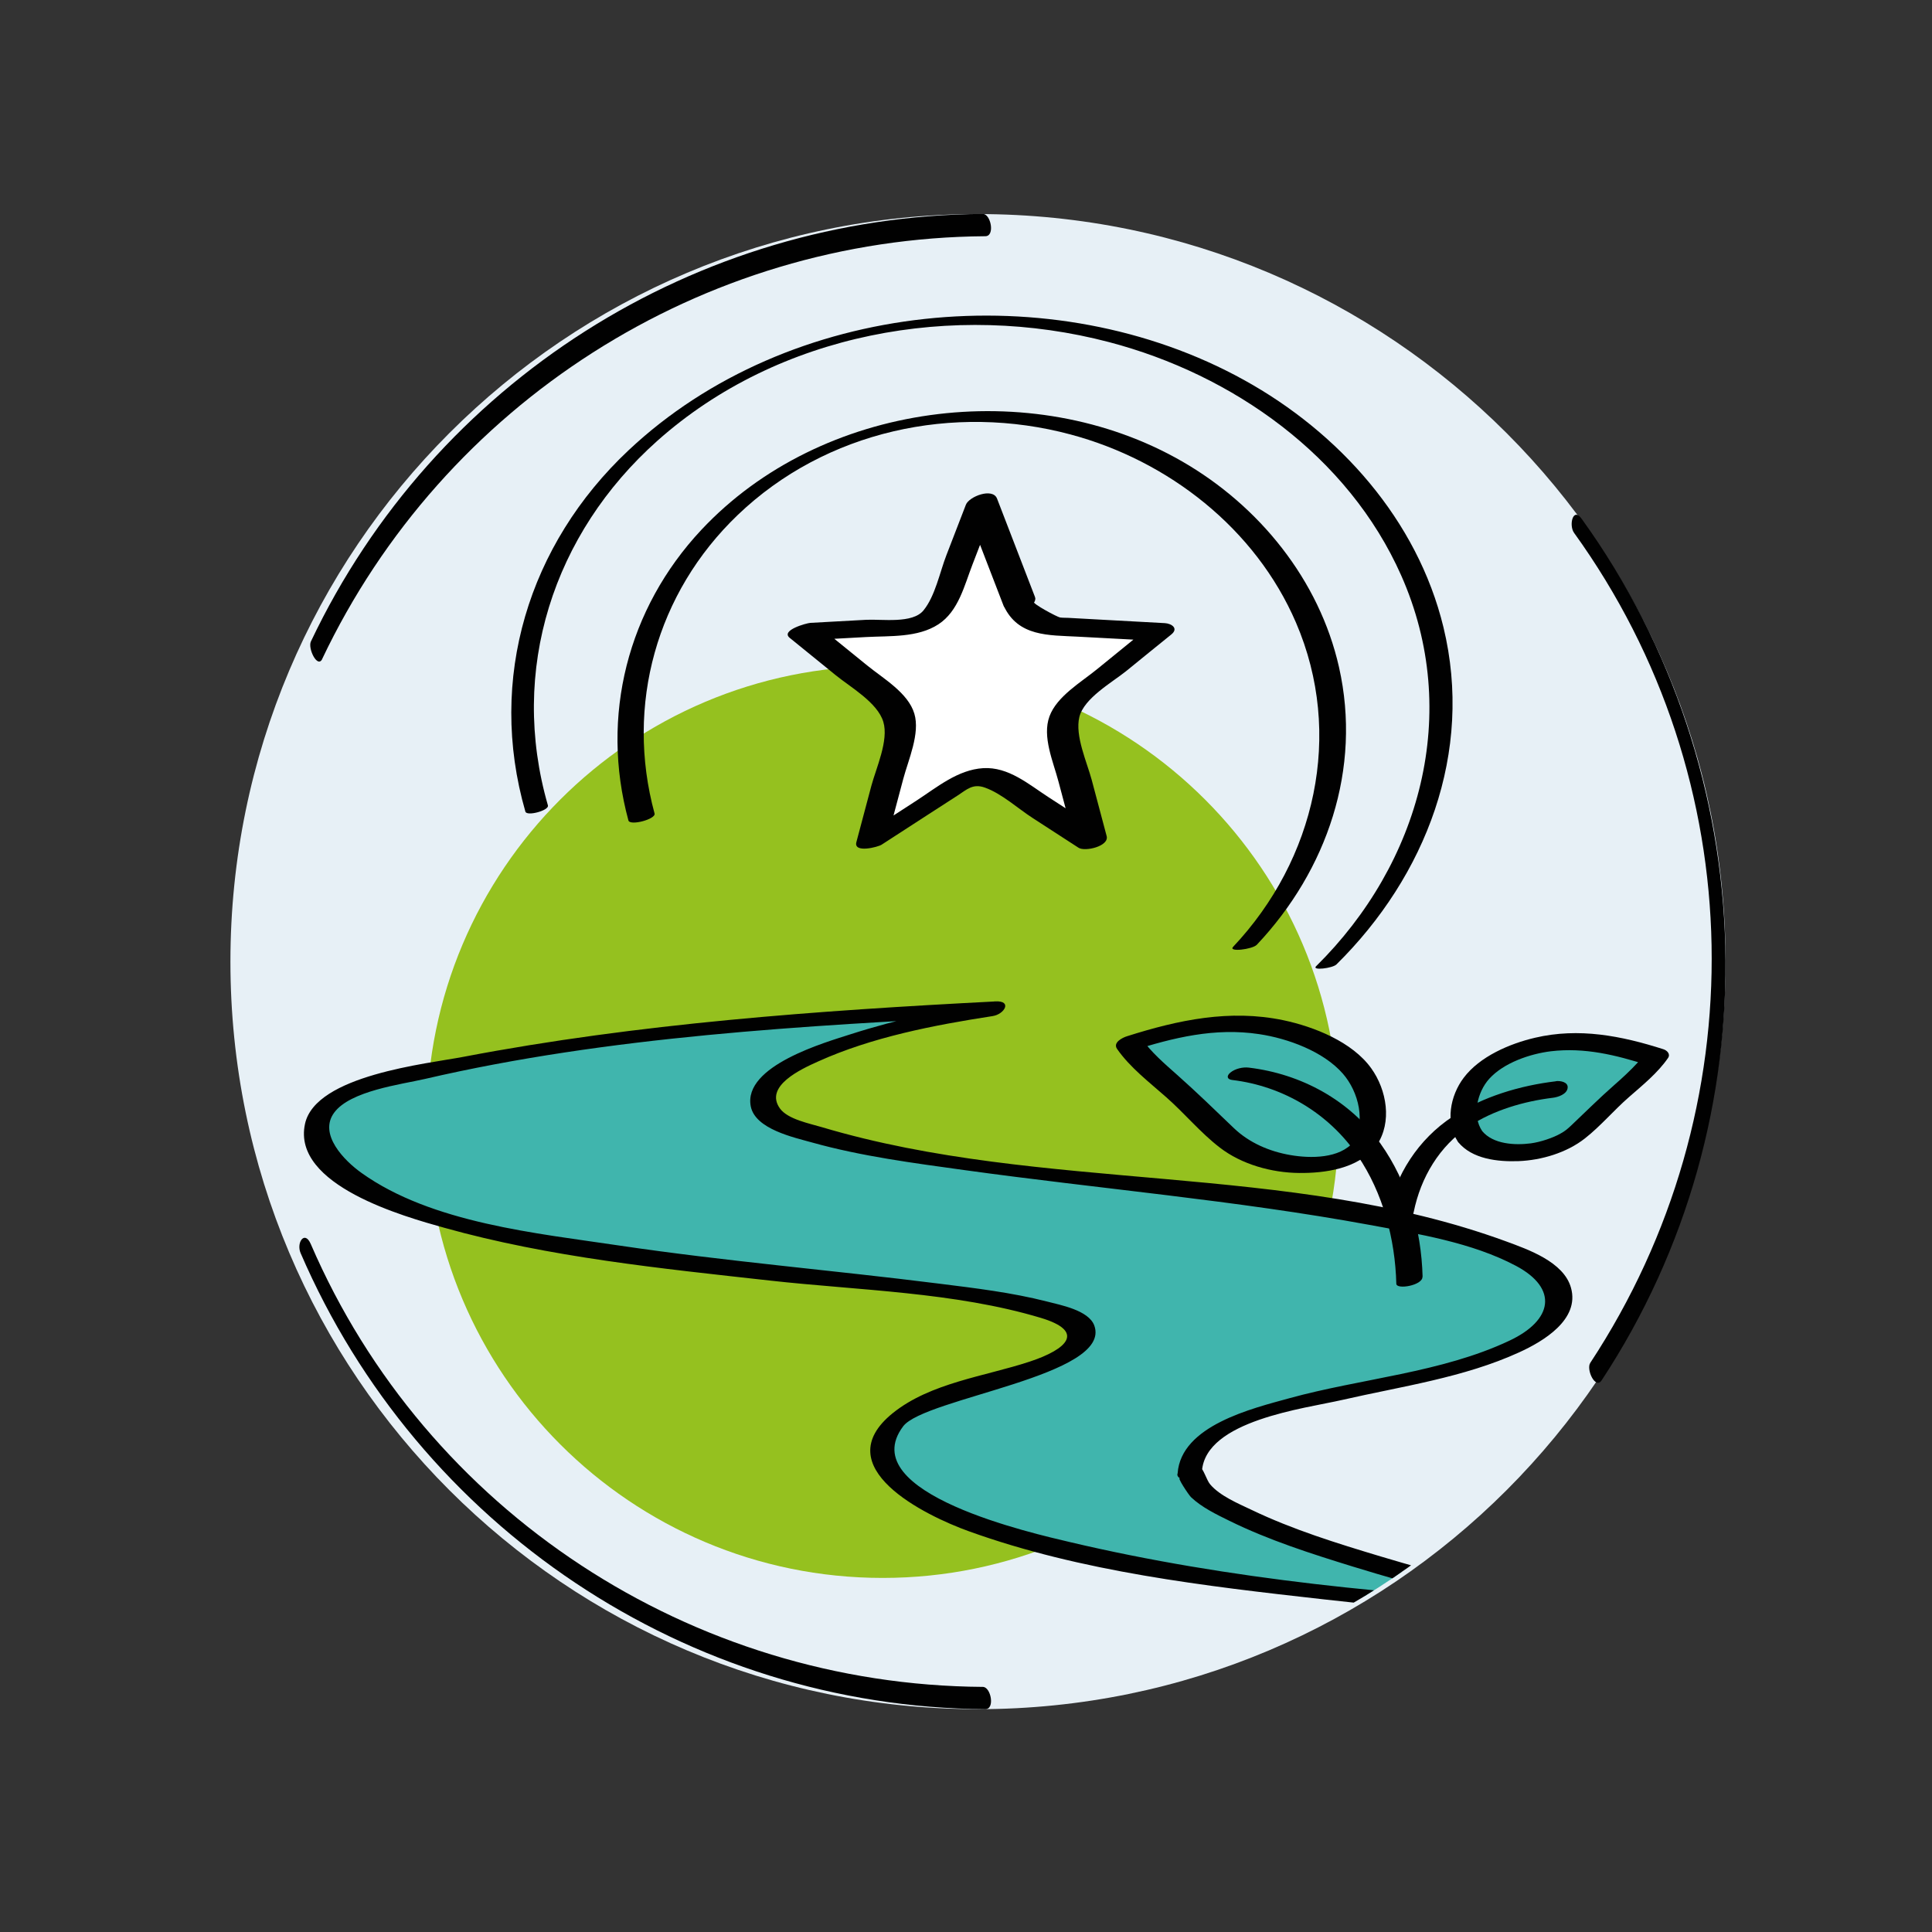
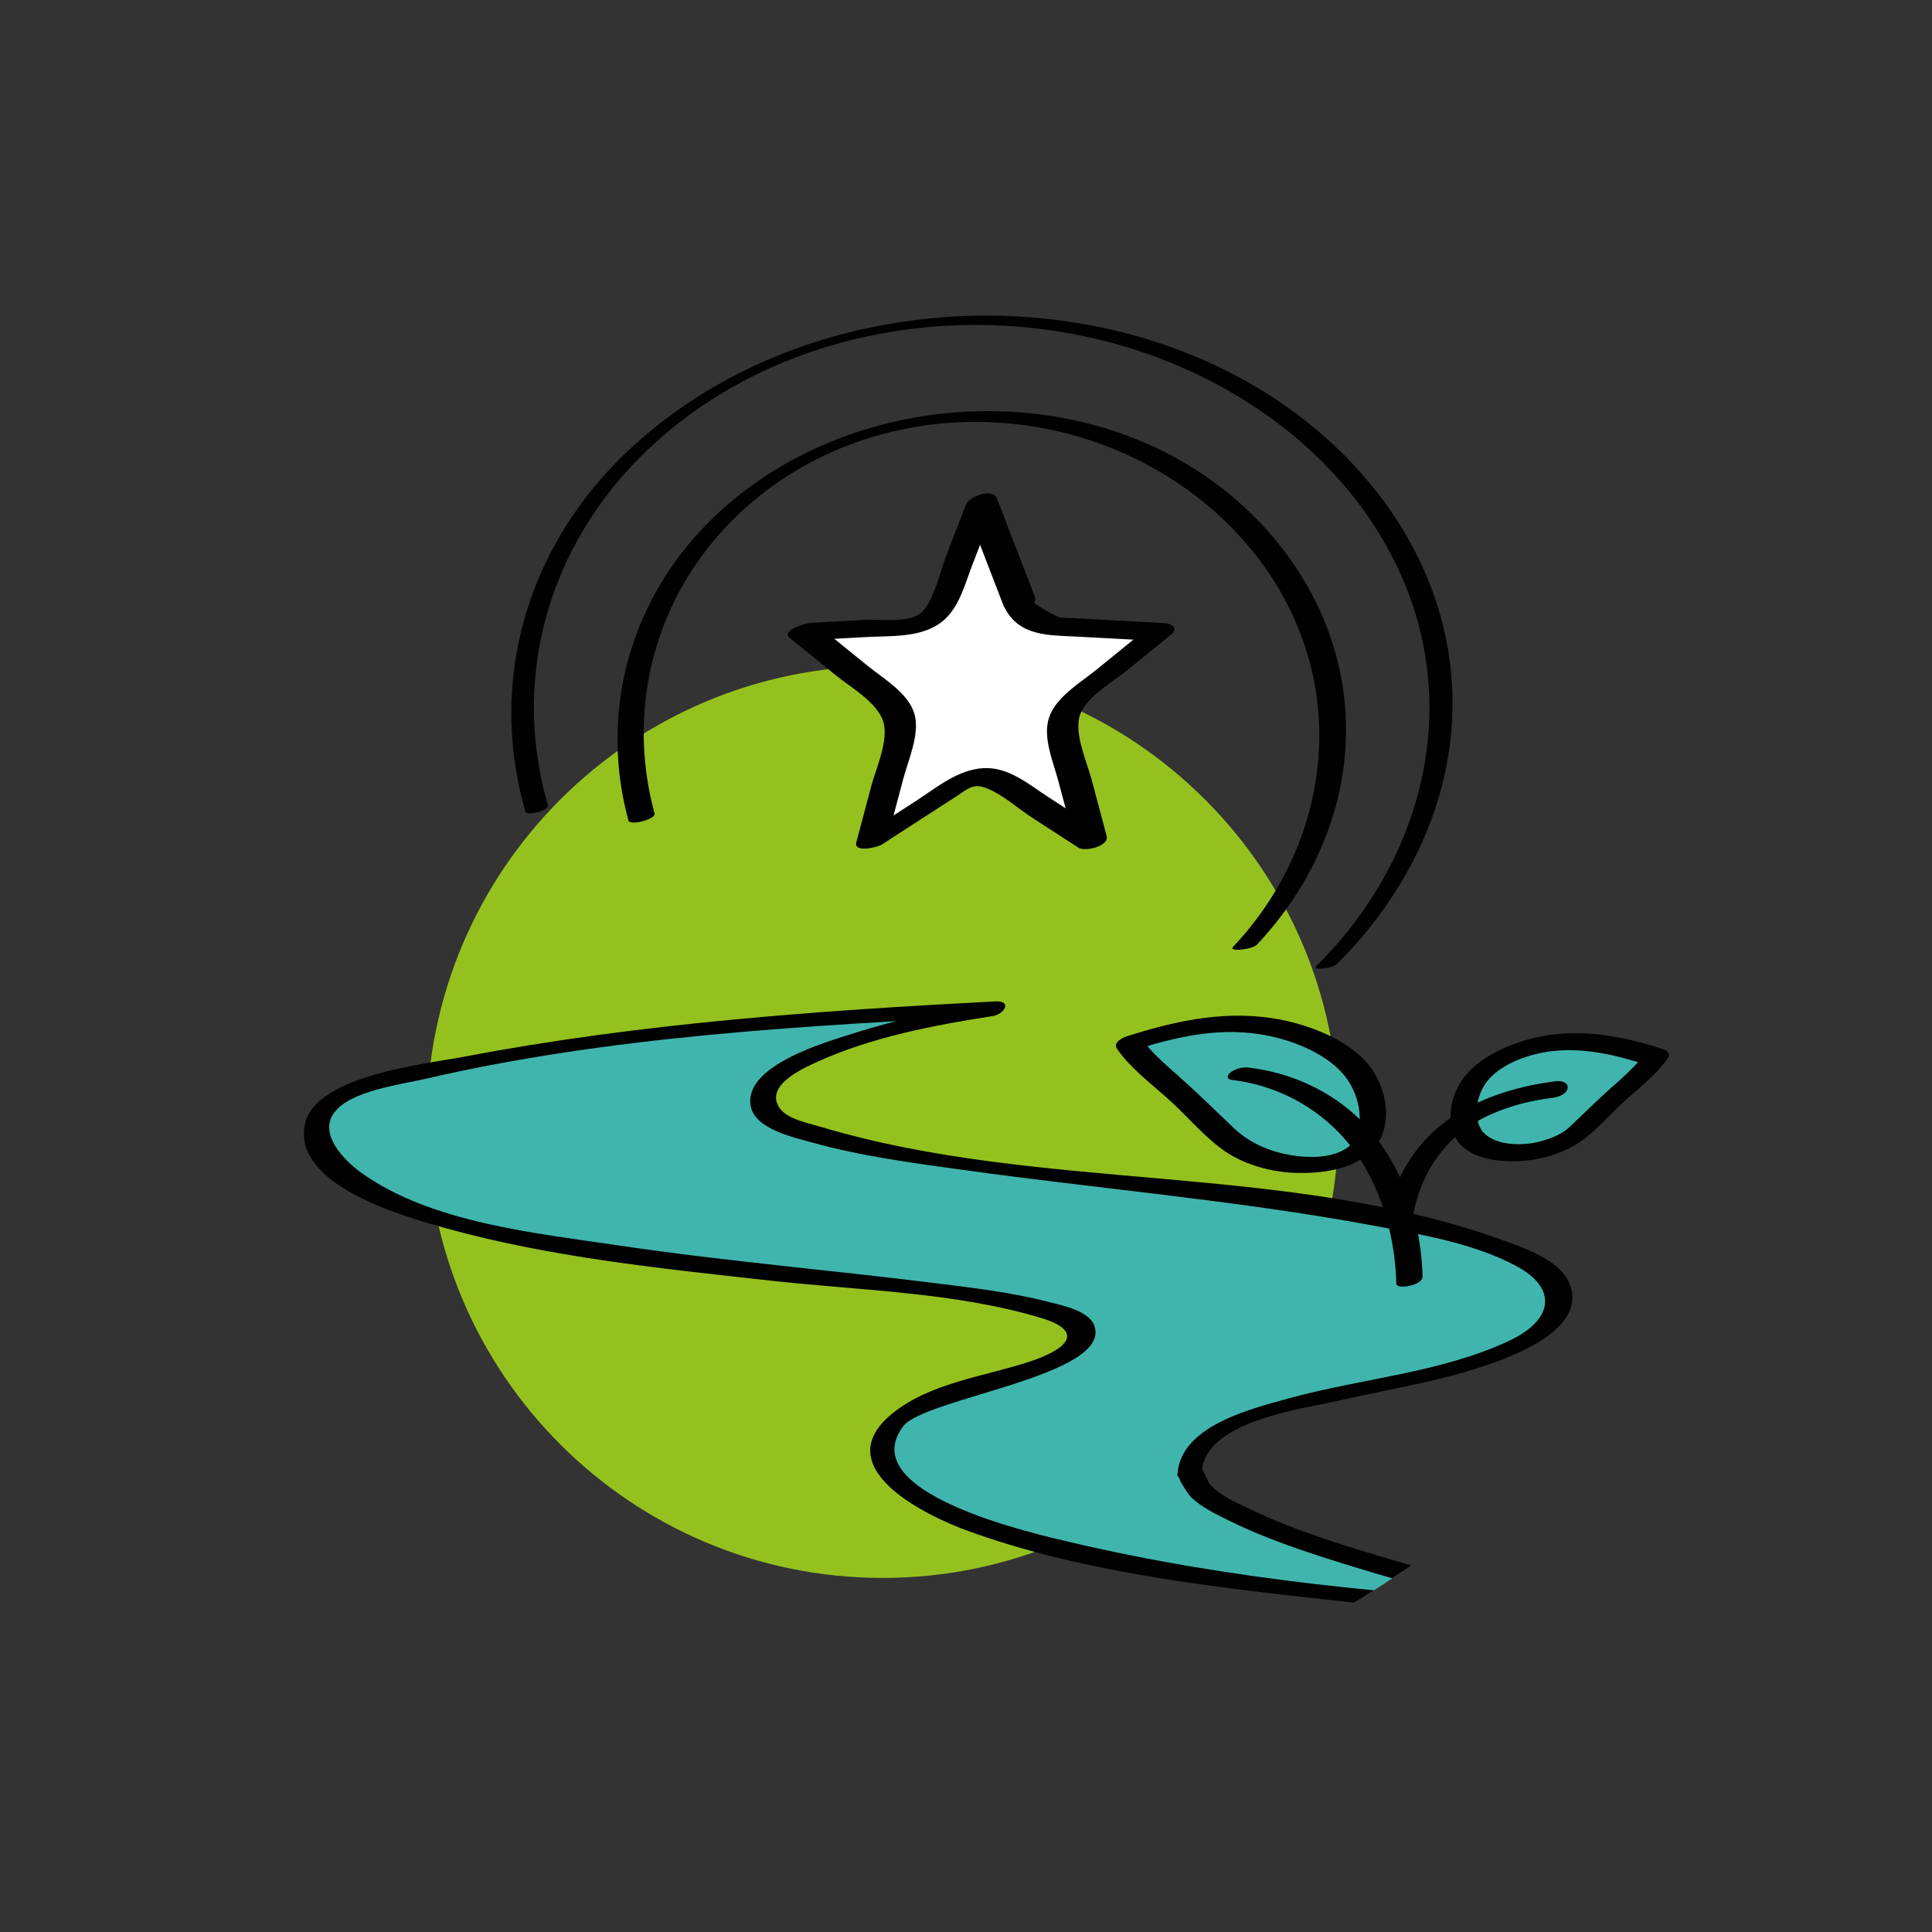
<svg xmlns="http://www.w3.org/2000/svg" id="Layer_1" viewBox="0 0 150 150">
  <rect x="0" y="0" width="150" height="150" fill="#333333" stroke="none" />
  <defs>
    <style>.cls-1{fill:none;}.cls-2{clip-path:url(#clippath);}.cls-3{fill:#010101;}.cls-4{fill:#e7f0f6;}.cls-5{fill:#fff;}.cls-6{fill:#40b5ad;}.cls-7{fill:#95c11f;}.cls-8{clip-path:url(#clippath-1);}</style>
    <clipPath id="clippath">
-       <rect class="cls-1" x="17.89" y="16.62" width="116.08" height="116.08" />
-     </clipPath>
+       </clipPath>
    <clipPath id="clippath-1">
      <path class="cls-1" d="m18.25,74.66c0,31.85,25.82,57.68,57.68,57.68s57.68-25.82,57.68-57.68-25.82-57.68-57.68-57.68-57.68,25.82-57.68,57.68" />
    </clipPath>
  </defs>
  <g class="cls-2">
    <path class="cls-4" d="m17.89,74.66c0,32.05,25.99,58.04,58.04,58.04s58.04-25.99,58.04-58.04-25.99-58.04-58.04-58.04-58.04,25.99-58.04,58.04" />
    <path class="cls-3" d="m25.01,51.17c9.43-19.86,29.49-32.68,51.49-32.83.77,0,.43-1.73-.19-1.73-22.3.15-42.6,13.04-52.17,33.19-.26.55.52,2.12.88,1.36" />
    <path class="cls-3" d="m76.31,130.97c-22.6-.15-43.21-13.58-52.18-34.38-.47-1.1-1.14-.11-.79.7,9.15,21.22,30.01,35.25,53.16,35.41.77,0,.43-1.73-.19-1.73" />
    <path class="cls-3" d="m122.21,41.37c13.82,19.16,14.23,44.73,1.26,64.44-.34.51.4,2.09.88,1.36,13.42-20.39,12.7-47.13-1.55-66.89-.68-.95-1.01.51-.59,1.09" />
  </g>
  <g class="cls-8">
    <path class="cls-7" d="m68.53,122.51c19.55,0,35.4-15.85,35.4-35.4s-15.85-35.4-35.4-35.4-35.4,15.85-35.4,35.4,15.85,35.4,35.4,35.4" />
    <path class="cls-6" d="m92.37,114.32c.06-7.2,28.68-6.3,28.74-13.5.08-9-61.95-9-61.9-15.3.04-4.5,17.96-7.2,17.96-7.2,0,0-52.51,2.7-52.56,9-.11,12.6,59.55,10.95,59.5,16.2-.03,3.6-15.54,3.6-15.58,9-.09,9.9,52.38,12.6,52.38,12.6,0,0-28.57-6.3-28.53-10.8h0Z" />
    <path class="cls-3" d="m93.32,114.22c.28-3.94,7.97-4.86,10.89-5.53,4.58-1.05,9.45-1.73,13.75-3.7,1.84-.84,4.71-2.53,4.01-5.01-.56-2.01-3.33-2.97-5.04-3.6-16.93-6.2-35.95-3.75-53.13-8.87-.93-.28-2.62-.6-3.24-1.44-1.26-1.74,1.65-3.07,2.94-3.65,4.2-1.9,9.02-2.83,13.56-3.53.93-.14,1.55-1.21.23-1.14-13.77.71-27.74,1.71-41.3,4.3-2.81.54-11.49,1.42-12.31,5.21-1.03,4.78,7.77,7.21,10.8,8.06,8.21,2.3,16.83,3.16,25.27,4.1,6.9.77,14.37.89,21.06,2.9,3.43,1.03,2.13,2.41-.88,3.4-3.46,1.14-7.69,1.64-10.61,3.99-5.21,4.2,2.52,7.96,5.91,9.18,8.74,3.15,18.33,4.25,27.51,5.28,5.92.66,11.86,1.2,17.81,1.51.52.03,2.01-.88.92-1.13-4.8-1.06-9.57-2.3-14.28-3.71-3.39-1.02-6.82-2.08-10.01-3.61-1.05-.5-2.45-1.08-3.22-1.98-.29-.34-.52-1.24-.85-1.43-.59-.33-2.3.5-1.48.96-.31-.17.65,1.27.84,1.46.83.79,1.97,1.34,2.99,1.84,3.05,1.5,6.34,2.55,9.58,3.55,5.04,1.55,10.16,2.88,15.3,4.02.31-.37.61-.75.92-1.13-12.76-.66-25.77-1.86-38.22-4.8-2.65-.63-16.83-3.77-12.92-8.98,1.66-2.21,16.27-3.93,14.84-7.83-.44-1.19-2.64-1.59-3.67-1.86-2.74-.7-5.59-1.04-8.39-1.39-8.25-1.04-16.54-1.73-24.77-2.95-6.43-.96-14.61-1.74-20.07-5.65-1.32-.94-3.36-3-2.11-4.68,1.25-1.69,5.17-2.18,7.04-2.61,14.3-3.32,29.44-4.13,44.07-4.89.08-.38.15-.76.23-1.14-3.78.58-7.58,1.38-11.22,2.55-1.95.63-8.4,2.45-7.78,5.61.35,1.77,3.36,2.41,4.75,2.8,3.86,1.08,7.9,1.6,11.87,2.15,10.47,1.45,21.03,2.34,31.42,4.25,3.77.7,7.94,1.36,11.37,3.18,3.31,1.76,2.86,4.23-.51,5.81-5.27,2.49-11.51,2.93-17.09,4.47-2.86.79-8.41,2.11-8.67,5.84-.06.83,1.84.49,1.89-.21" />
    <path class="cls-5" d="m79.15,46.68l-2.95-7.65-2.92,7.56c-.39,1.11-1.42,1.93-2.67,2l-8.18.44,6.26,5.09c.95.71,1.42,1.95,1.1,3.16l-2.11,7.93,6.87-4.44c.96-.63,2.24-.67,3.26,0l6.88,4.45-2.11-7.93c-.29-1.1.07-2.32,1.01-3.08l6.36-5.17-8.18-.44c-1.14-.06-2.2-.77-2.64-1.91h0Z" />
    <path class="cls-3" d="m80.36,46.36c-.98-2.55-1.97-5.1-2.95-7.65-.34-.87-2.18-.16-2.42.48-.5,1.3-1.01,2.61-1.51,3.91-.51,1.31-.87,3.18-1.78,4.29-.85,1.05-3.22.67-4.43.73-1.45.08-2.91.16-4.36.24-.29.02-2.32.57-1.6,1.16,1.19.96,2.37,1.93,3.56,2.89,1.14.93,3.26,2.13,3.71,3.63.44,1.44-.57,3.62-.93,4.98-.39,1.45-.77,2.91-1.16,4.36-.24.88,1.67.39,1.96.2,1.18-.77,2.37-1.53,3.55-2.3.79-.51,1.58-1.02,2.37-1.53.68-.44,1.16-.94,2.1-.6,1.3.46,2.57,1.63,3.72,2.37,1.18.77,2.37,1.53,3.55,2.3.49.32,2.39-.11,2.18-.91-.39-1.45-.77-2.91-1.16-4.36-.37-1.38-1.31-3.42-.96-4.88.36-1.47,2.55-2.69,3.64-3.57,1.17-.95,2.33-1.9,3.5-2.84.59-.48.01-.85-.5-.88-1.59-.09-3.18-.17-4.77-.26-.91-.05-1.82-.1-2.73-.15-.21-.01-.43,0-.64-.03-.23-.04-2.15-1.07-2.03-1.21.4-.45-.35-.68-.66-.7-.59-.05-1.22.23-1.6.66,0,0,0,0,0,0-.08.1-.11.22-.08.35,1.12,2.4,3.49,2.27,5.74,2.39,1.94.1,3.87.21,5.81.31-.17-.29-.33-.58-.5-.88-1.27,1.03-2.54,2.07-3.81,3.1-1.22,1-3.12,2.1-3.69,3.66-.58,1.58.3,3.53.7,5.06.43,1.63.87,3.25,1.3,4.88.73-.3,1.45-.61,2.18-.91-1.41-.91-2.82-1.83-4.23-2.74-1.56-1.01-3.13-2.39-5.1-2.27-1.96.12-3.58,1.48-5.16,2.51-1.41.91-2.82,1.82-4.23,2.74.65.07,1.31.13,1.96.2.41-1.54.82-3.08,1.23-4.62.39-1.47,1.32-3.52.86-5.06-.48-1.62-2.43-2.74-3.67-3.75-1.26-1.02-2.51-2.04-3.77-3.06-.53.39-1.07.77-1.6,1.15,1.77-.1,3.53-.19,5.3-.29,1.85-.1,4,.06,5.61-.99,1.56-1.02,2.01-3.01,2.65-4.66.63-1.63,1.26-3.27,1.89-4.9-.81.16-1.62.32-2.43.48.98,2.55,1.97,5.1,2.95,7.65.32.84,2.72.12,2.43-.65" />
    <path class="cls-6" d="m105.93,88.85c-.87,1.16-2.31,1.36-3.43,1.51-.63.09-2.9.33-5.63-.96-2.08-.98-1.99-1.71-5.9-5.08-2.53-2.18-3.29-3.29-3.29-3.29,0,0,4.59-1.46,6.45-1.51,2.34-.06,4.71-.09,7.41,1.1,1.59.7,3.61,1.58,4.53,3.71.13.29,1.17,2.79-.14,4.53" />
    <path class="cls-3" d="m105.1,88.64c-1.08,1.32-3.35,1.31-4.91,1.04-1.63-.28-3.2-.95-4.4-2.1-1.46-1.4-2.89-2.79-4.4-4.13-.97-.86-2.03-1.77-2.78-2.84-.26.33-.52.66-.78.99,3.27-1.04,6.48-1.83,9.93-1.31,2.21.33,4.98,1.33,6.5,3.07,1.23,1.41,1.83,3.81.72,5.44-.28.41.24.66.58.69.48.04,1.06-.18,1.33-.58,1.21-1.78.78-4.29-.43-5.97-1.47-2.05-4.44-3.23-6.82-3.73-4.16-.87-8.16-.02-12.13,1.24-.36.11-1.13.49-.78.99,1.01,1.45,2.51,2.59,3.82,3.75,1.42,1.25,2.66,2.76,4.16,3.91,1.7,1.31,4.03,1.95,6.15,1.97,2.05.02,4.53-.34,5.9-2.01.78-.95-1.17-1.03-1.66-.43" />
    <path class="cls-6" d="m114.15,88.24c.68.91,1.82,1.07,2.7,1.19.5.07,2.29.26,4.44-.76,1.64-.77,1.57-1.35,4.65-4,1.99-1.72,2.6-2.6,2.6-2.6,0,0-3.62-1.15-5.08-1.19-1.85-.05-3.71-.07-5.84.87-1.25.55-2.84,1.25-3.57,2.92-.1.23-.92,2.2.11,3.57" />
    <path class="cls-3" d="m113.21,88.67c1.08,1.32,3.07,1.54,4.69,1.48,1.78-.07,3.74-.65,5.16-1.77,1.22-.96,2.24-2.18,3.41-3.2,1.06-.93,2.22-1.86,3.03-3.03.22-.31-.07-.6-.36-.69-3.26-1.04-6.55-1.69-9.96-.89-1.97.46-4.29,1.45-5.54,3.11-1.05,1.39-1.45,3.48-.43,4.99.45.66,2.41-.06,1.87-.85-.82-1.2-.38-3.05.55-4.07,1.13-1.24,3.16-1.93,4.78-2.13,2.63-.31,5.04.29,7.52,1.08-.12-.23-.24-.46-.36-.69-.1.15.13-.16-.04.05-.13.15-.25.3-.38.44-.57.62-1.2,1.2-1.84,1.76-1.14,1-2.21,2.07-3.31,3.11-.3.28-.46.43-.86.65-.54.31-1.53.65-2.29.75-1.24.16-2.92.07-3.77-.95-.52-.63-2.46.13-1.87.85" />
    <path class="cls-3" d="m110.45,99.11c-.1-3.64-1.14-7.32-3.26-10.31-2.39-3.38-6.16-5.42-10.23-5.91-.46-.06-1.07.08-1.44.39-.3.25-.27.52.15.57,3.93.47,7.5,2.59,9.74,5.88,1.97,2.89,2.91,6.48,3,9.94.01.48,2.05.13,2.03-.54" />
    <path class="cls-3" d="m120.8,83.95c-2.77.33-5.69,1.19-8.03,2.75-2.66,1.76-4.42,4.5-5.05,7.61-.18.88,1.88.58,2.04-.21.55-2.69,1.99-5.12,4.31-6.66,1.88-1.25,4.27-1.94,6.5-2.21.4-.05,1.07-.27,1.14-.75.07-.48-.57-.58-.91-.54" />
    <path class="cls-3" d="m42.54,62.53c-3.03-10.5.41-21.1,8.5-28.31,9.42-8.39,23.02-10.82,35.06-7.66,9.62,2.52,18.58,8.85,22.69,18.12,4.72,10.64,1.49,22.35-6.61,30.34-.35.35,1.27.16,1.58-.14,6.96-6.87,10.66-16.47,8.31-26.18-2.02-8.33-8.1-15.12-15.49-19.2-14.82-8.2-35.33-6.26-47.79,5.47-7.75,7.29-10.97,17.73-8,28.04.11.39,1.85-.09,1.75-.47" />
    <path class="cls-3" d="m50.82,63.16c-2.29-8.41.16-17.15,6.46-23.18,6.83-6.54,16.76-8.68,25.83-6.25,7.6,2.03,14.37,7.31,17.51,14.61,3.73,8.66,1.5,18.4-4.88,25.17-.41.43,1.5.2,1.84-.16,5.46-5.79,8.16-13.67,6.38-21.55-1.53-6.78-6.2-12.53-12.17-15.97-11.71-6.75-28.04-4.62-37.34,5.31-5.72,6.11-7.86,14.47-5.66,22.56.12.44,2.15-.1,2.03-.54" />
  </g>
</svg>